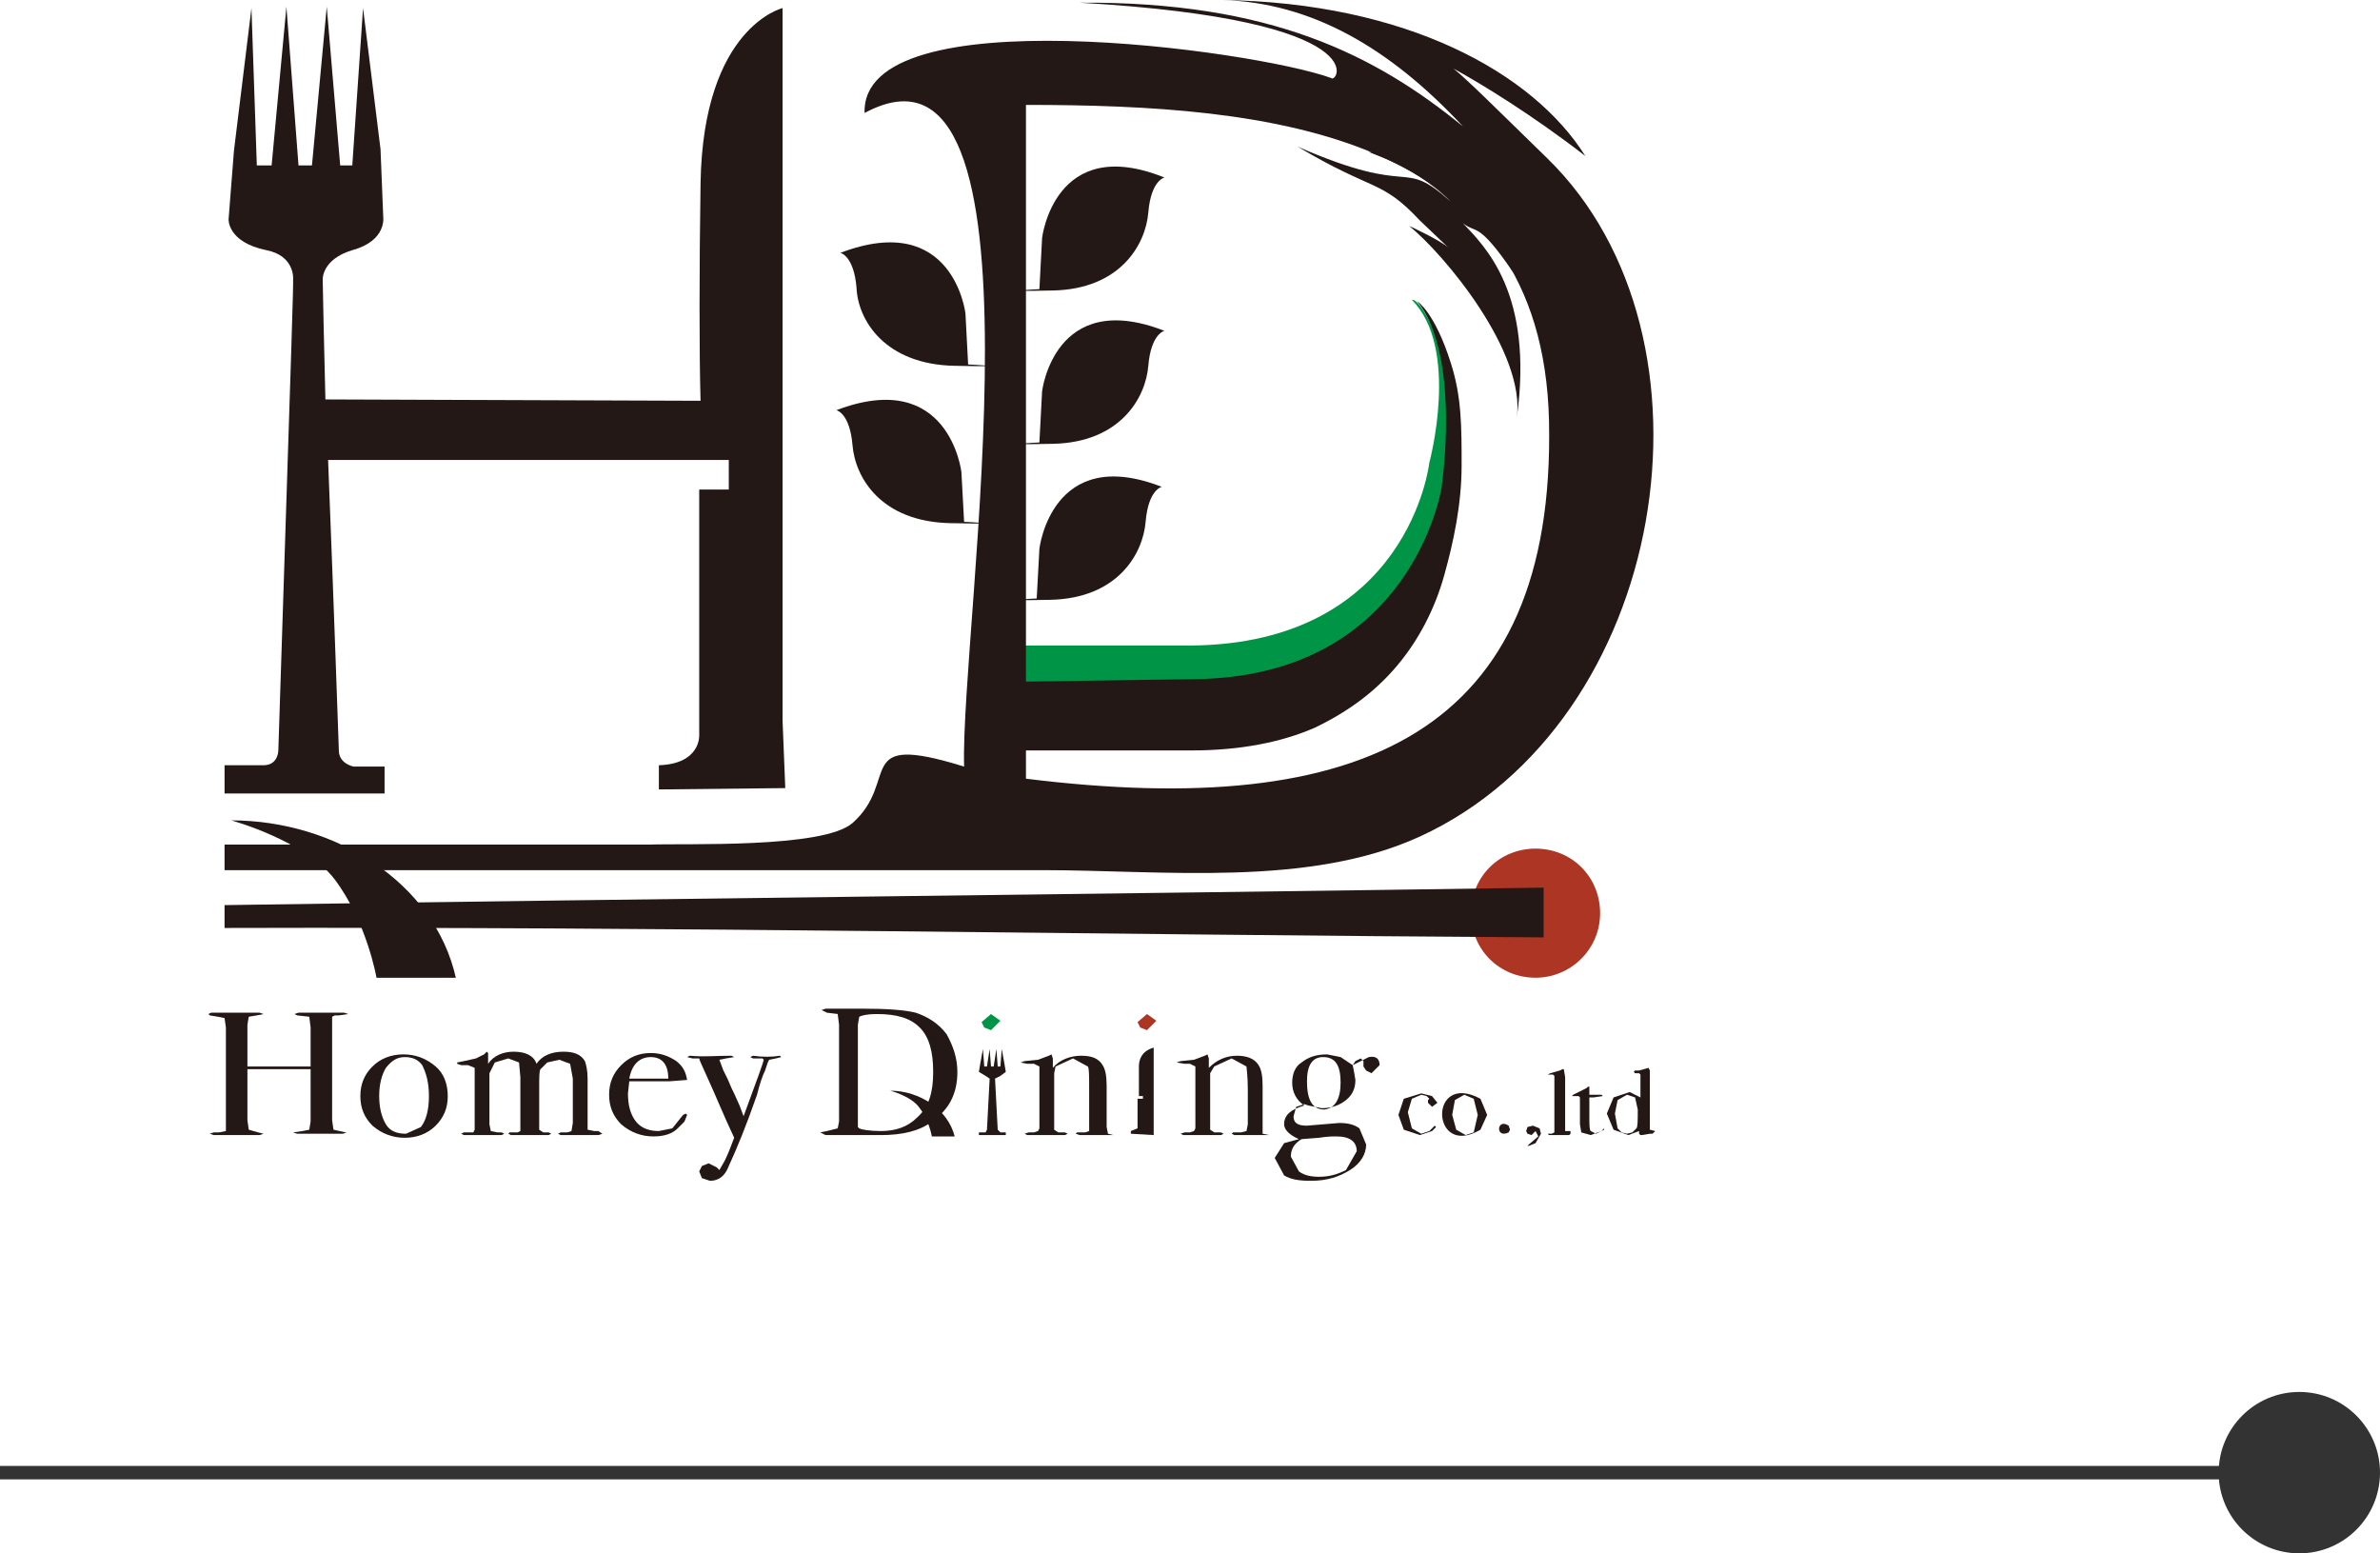
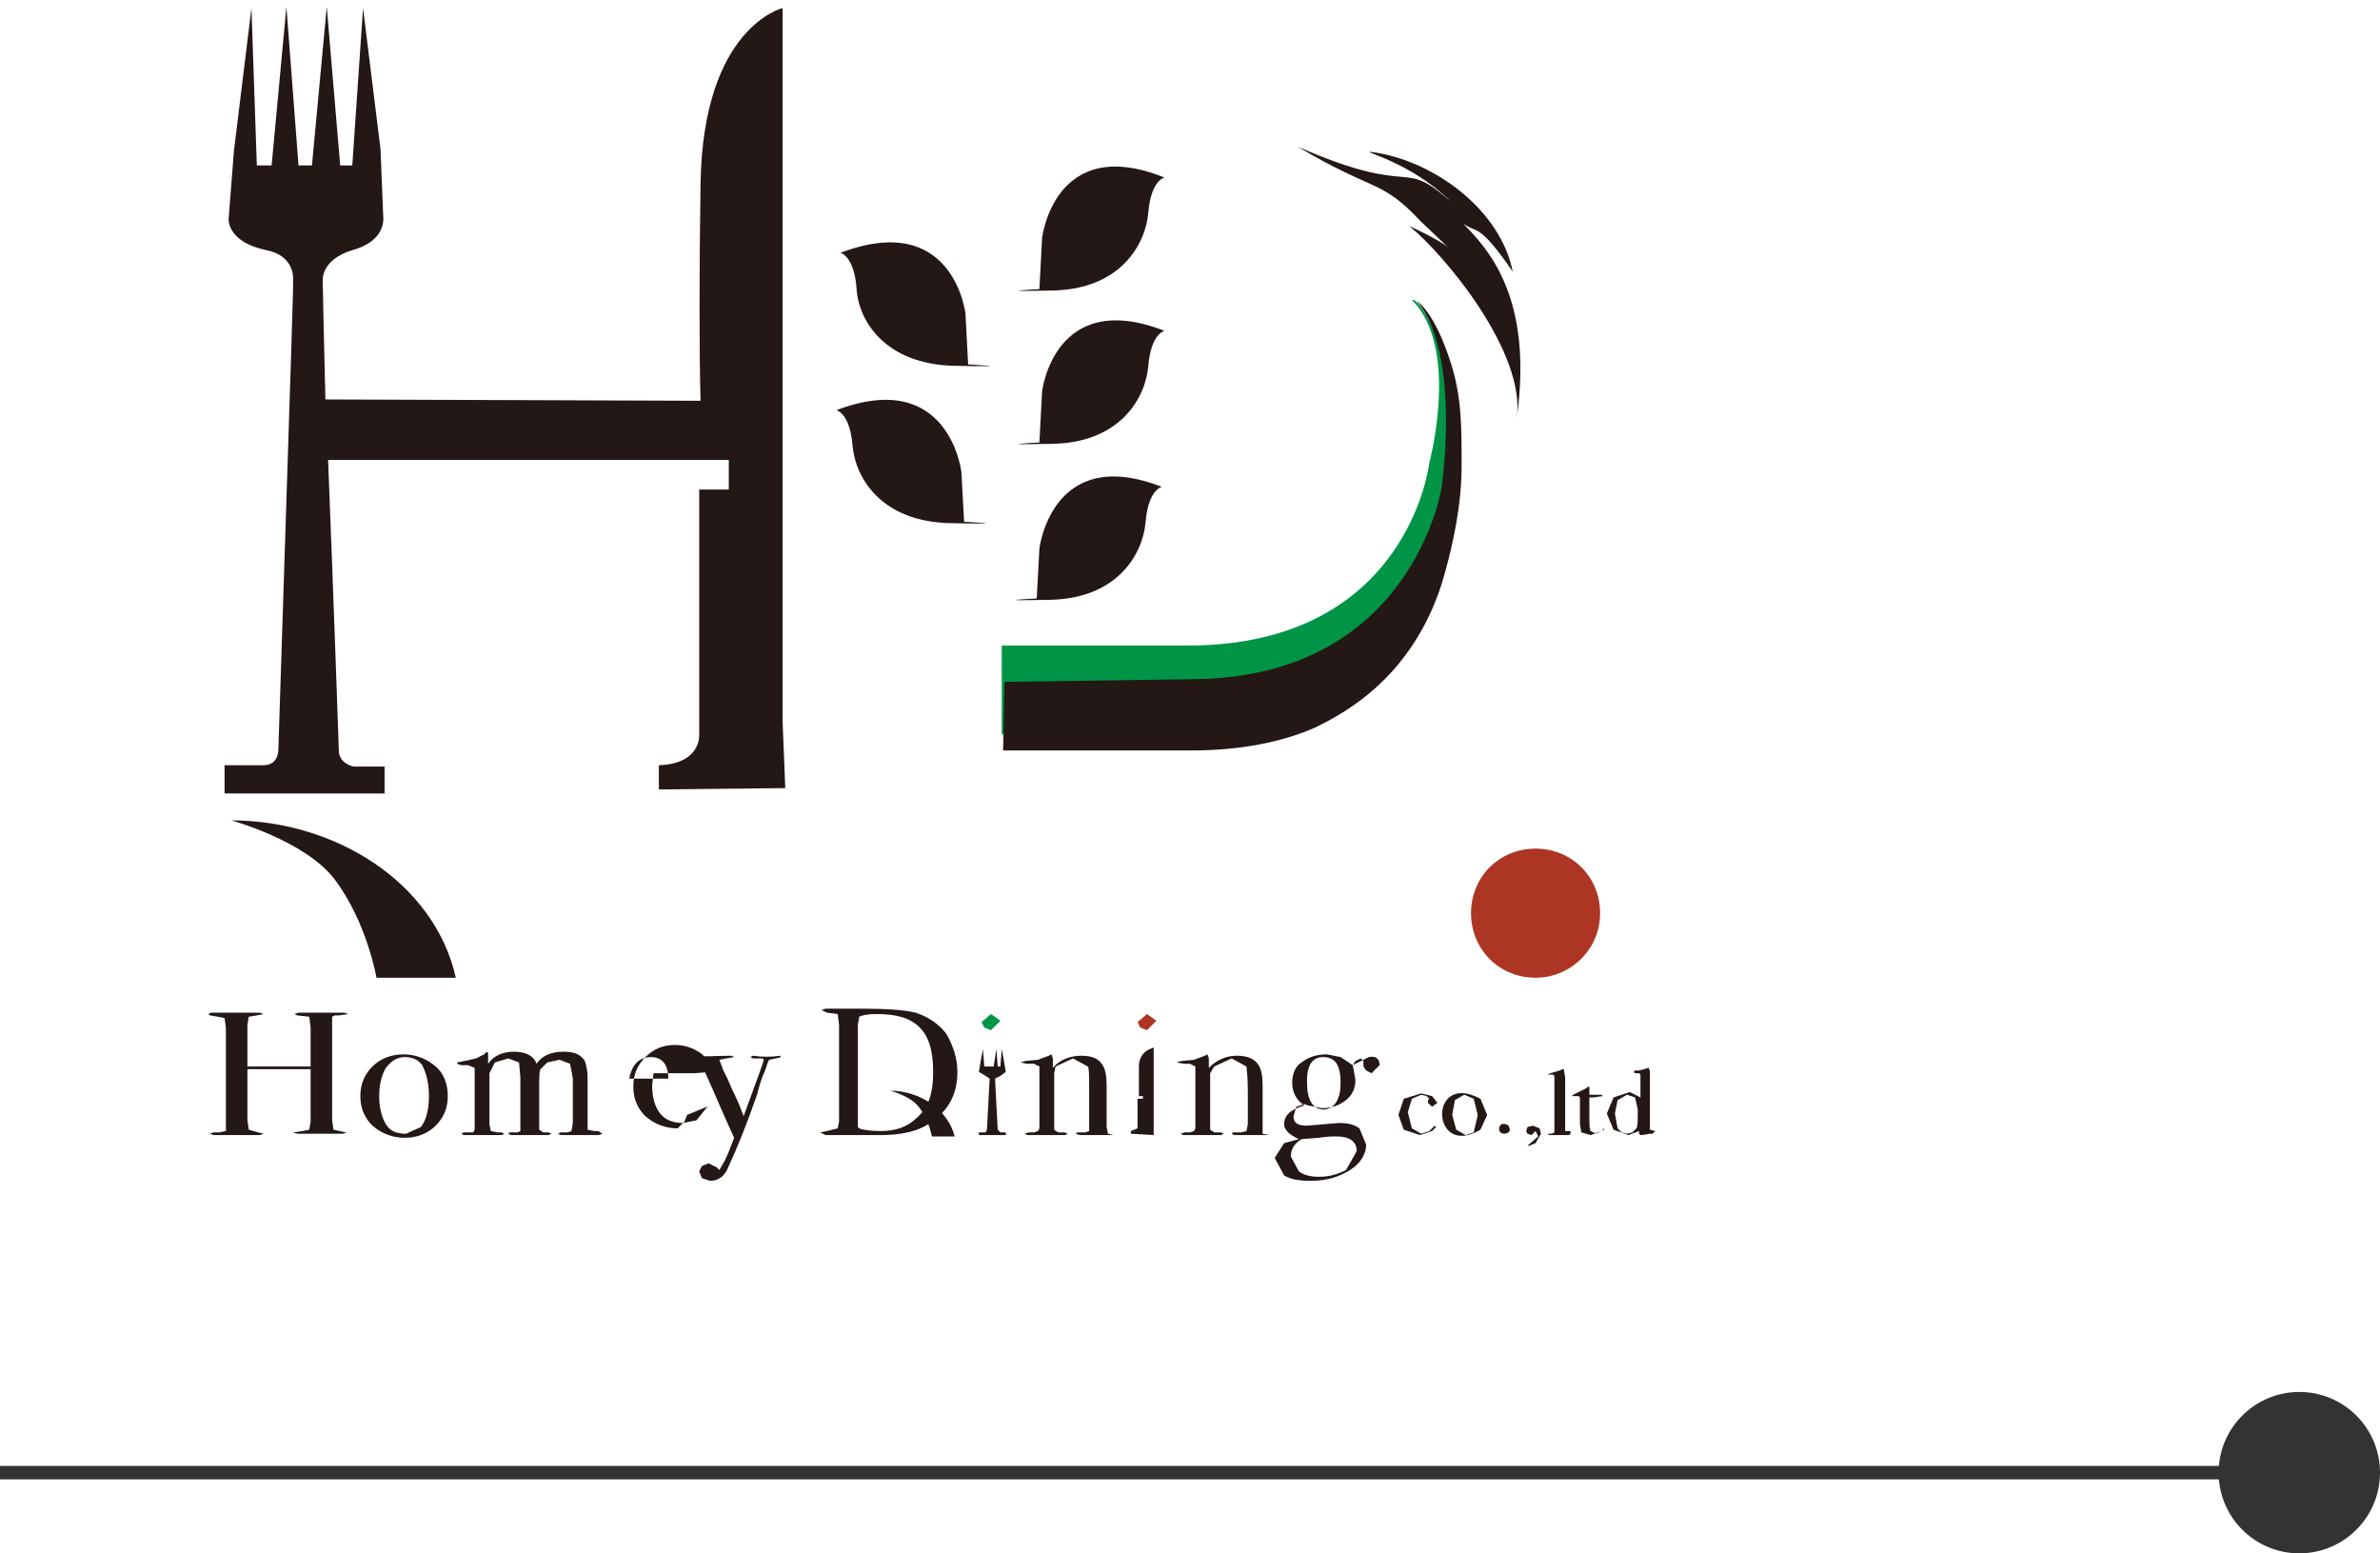
<svg xmlns="http://www.w3.org/2000/svg" version="1.1" id="レイヤー_1" x="0px" y="0px" viewBox="0 0 177 115.5" style="enable-background:new 0 0 177 115.5;" xml:space="preserve">
  <style type="text/css">
	.st0{fill:none;stroke:#333333;stroke-miterlimit:10;}
	.st1{fill:#333333;}
	.st2{fill:#AC3623;}
	.st3{fill:#009546;}
	.st4{fill:#231815;}
</style>
  <g>
    <g>
      <line class="st0" x1="0" y1="109.5" x2="171" y2="109.5" />
      <g>
        <circle class="st1" cx="171" cy="109.5" r="6" />
      </g>
    </g>
  </g>
  <g>
    <g>
      <path class="st2" d="M119,67.9c0,2.7-2.2,4.8-4.8,4.8c-2.7,0-4.8-2.1-4.8-4.8c0-2.7,2.1-4.8,4.8-4.8C116.9,63.1,119,65.2,119,67.9    " />
      <path class="st3" d="M105,22.3c0,0,0.8-0.4,2.6,4.8c0.9,2.4,0.8,4.3,0.8,7.1c0,2.8-0.4,5.5-1.1,7.9c-0.7,2.5-1.9,4.6-3.5,6.5    c-1.6,1.9-3.6,3.4-6.1,4.4c-2.5,1.1-5.6,1.6-9.2,1.6h-14V48h14c16.3-0.1,17.8-13.6,17.8-13.6S108.6,25.9,105,22.3" />
      <path class="st4" d="M105.4,22.4c0,0,1.3,0.8,2.5,4.6c0.8,2.5,0.8,4.7,0.8,7.6c0,2.9-0.6,5.7-1.3,8.2c-0.7,2.5-1.9,4.8-3.5,6.7    c-1.6,1.9-3.6,3.4-6.1,4.6c-2.5,1.1-5.6,1.7-9.2,1.7h-14l0.1-5.1l14-0.2c16.3-0.1,18.5-14.2,18.5-14.2S108.7,26.5,105.4,22.4" />
-       <path class="st4" d="M105.6,62.2c18.5-8.5,23.1-37.1,9.5-50.4c-4.1-4-5.9-5.8-7-6.7c2,1.1,5.8,3.4,9.8,6.5    C114,5.4,104.6,0.2,90.9,0c6.6,0.2,12.4,3.5,17.9,9.4c-6.5-5.3-14.3-9.3-28.5-9.2c22.5,1.3,19.1,6.1,18.7,5.6    C93.2,3.7,64-0.3,64.3,8.4c14.3-7.7,7.1,38.2,7.4,48.6c-8.4-2.6-4.7,1-8.3,4.2c-2.2,1.9-12.4,1.5-15.1,1.6H16.7l0,1.9h60.8    C86.5,64.7,97.3,66,105.6,62.2 M76.3,56.5c0-16.2,0-32.5,0-48.7c18.2,0,38.4,2,38.9,23.5c0.5,23.2-13.9,29.7-38.9,26.6V56.5     M16.7,69c34.2-0.1,64,0.5,98.1,0.7V66c-34.2,0.5-64,0.8-98.1,1.3V69z" />
      <path class="st4" d="M33.9,72.7c-1.6-7.1-9-11.7-16.7-11.7c0,0,5.5,1.5,7.7,4.4c2.4,3.2,3.1,7.3,3.1,7.3H33.9" />
      <path class="st4" d="M58.2,53.6v-53c0,0-5.9,1.4-6.1,13C52,20.2,52,26.3,52.1,29.8l-27.9-0.1C24.1,26,24,21,24,20.8    c0,0-0.1-1.5,2.2-2.2c2.6-0.7,2.3-2.5,2.3-2.5l-0.2-5L27,0.6l-0.8,11.7l-0.9,0L24.3,0.5l-1.1,11.8l-1,0L21.3,0.5l-1.1,11.8h-1.1    L18.7,0.6l-1.3,10.6l-0.4,5.1c0,0-0.1,1.7,2.8,2.3c2.1,0.4,2,2.1,2,2.1c0,1.2,0,1.2-1.1,35.1c0,0,0,1.1-1.1,1.1h-2.9v2.1h11.9V57    h-2.3c0,0-1.1-0.2-1.1-1.2c0,0-0.4-11.6-0.8-21.6l29.8,0v2.2H52v18.3c0,0,0.1,2.1-3,2.2v1.8l9.4-0.1L58.2,53.6" />
      <path class="st4" d="M77.5,17.7c0,0,0.9-7.8,9.1-4.5c0,0-1,0.2-1.2,2.6c-0.2,2.4-2.1,5.7-7.1,5.8c-5.1,0.1-1-0.1-1-0.1L77.5,17.7" />
      <path class="st4" d="M77.3,40.8c0,0,0.9-7.8,9.1-4.6c0,0-1,0.2-1.2,2.6c-0.2,2.4-2.1,5.7-7.1,5.8c-5.1,0.1-1-0.1-1-0.1L77.3,40.8" />
      <path class="st4" d="M77.5,29.1c0,0,0.9-7.7,9.1-4.5c0,0-1,0.2-1.2,2.6c-0.2,2.4-2.1,5.7-7.1,5.8c-5.1,0.1-1-0.1-1-0.1L77.5,29.1" />
      <path class="st4" d="M71.5,35.1c0,0-0.9-7.8-9.3-4.6c0,0,1,0.2,1.2,2.6c0.2,2.4,2.1,5.7,7.3,5.8c5.2,0.1,1-0.1,1-0.1L71.5,35.1" />
      <path class="st4" d="M71.8,23.3c0,0-0.9-7.7-9.3-4.5c0,0,1,0.2,1.2,2.6c0.1,2.4,2.1,5.7,7.3,5.8c5.2,0.1,1-0.1,1-0.1L71.8,23.3" />
      <path class="st4" d="M107.7,18.4c-0.7-0.6-2.9-1.6-2.9-1.6c2.6,2.1,8.7,9.4,8,14.3c1.3-9.3-2.4-12.8-4-14.5c1,0.8,1.1-0.2,3.7,3.6    c-0.9-4.6-5.9-8.3-10.5-8.9c-1-0.1,2.9,0.7,5.9,3.7c-3.8-3.4-2.5-0.2-11.4-4.1c5.7,3.4,6.2,2.4,9.1,5.5L107.7,18.4" />
      <path class="st4" d="M71,84.5c-0.5-2-2.6-3.4-4.8-3.4c0,0,1.6,0.4,2.2,1.3c0.7,0.9,0.9,2.1,0.9,2.1H71" />
      <polyline class="st4" points="74.2,84 74,80.2 74.4,80 74.8,79.7 74.7,79.1 74.5,78 74.4,79.3 73.2,79.3 73.1,78 72.9,79.1     72.8,79.7 73.3,80 73.6,80.2 73.4,84 73.3,84.2 72.8,84.2 72.8,84.4 74.8,84.4 74.8,84.2 74.4,84.2 74.2,84   " />
-       <polyline class="st4" points="73.7,79.4 73.4,79.4 73.4,79.3 73.6,78 73.7,79.3 73.7,79.4   " />
      <polyline class="st4" points="74.2,79.4 73.9,79.4 73.9,79.3 74.1,78 74.2,79.3 74.2,79.4   " />
      <path class="st4" d="M85.8,84.4v-6.5c0,0-1.1,0.2-1.1,1.4c0,1.3,0,2.2,0,2.2h0.3v0.2h-0.4v2.2l-0.5,0.2v0.2L85.8,84.4" />
      <path class="st4" d="M25.8,84.2l-0.3,0.1h-3.4l-0.3-0.1l0.7-0.1L23,84l0.1-0.6v-3.9h-4.7v3.8l0.1,0.7l0.7,0.2l0.4,0.1l-0.3,0.1    h-2.1c-0.3,0-0.7,0-1.3,0l-0.3-0.1l0.3-0.1l0.4,0l0.5-0.1l0-0.7v-7l-0.1-0.7l-0.5-0.1l-0.6-0.1l-0.1-0.1l0.2-0.1l0.3,0    c0.2,0,0.9,0,1.8,0H19l0.3,0l0.3,0.1l-0.5,0.1l-0.6,0.1l-0.1,0.6v3.1h4.7v-2.9l-0.1-0.8l-0.9-0.1l-0.2-0.1l0.3-0.1h1.7    c0.6,0,1.1,0,1.3,0h0.4l0.3,0.1l-0.7,0.1l-0.3,0l-0.2,0.1l0,0.6v7.1l0.1,0.7l0.9,0.2L25.8,84.2" />
      <path class="st4" d="M33.3,81.5c0,0.9-0.3,1.6-0.9,2.2c-0.6,0.6-1.4,0.9-2.3,0.9c-0.9,0-1.7-0.3-2.4-0.9c-0.6-0.6-0.9-1.3-0.9-2.2    c0-0.9,0.3-1.6,0.9-2.2c0.6-0.6,1.4-0.9,2.3-0.9c0.9,0,1.7,0.3,2.4,0.9C33,79.8,33.3,80.6,33.3,81.5 M31.9,81.5    c0-1-0.2-1.7-0.5-2.3c-0.3-0.4-0.7-0.6-1.3-0.6c-0.6,0-1,0.3-1.4,0.8c-0.3,0.5-0.5,1.2-0.5,2.1c0,0.9,0.2,1.6,0.5,2.1    c0.3,0.5,0.8,0.7,1.5,0.7l1.1-0.5C31.7,83.3,31.9,82.5,31.9,81.5z" />
      <path class="st4" d="M44.8,84.3l-0.3,0.1h-1.2c0,0-0.6,0-1.6,0l-0.2-0.1l0.2-0.1h0.5l0.3-0.1l0.1-0.6v-3.3l-0.2-1.1l-0.8-0.3    L40.7,79l-0.5,0.5c-0.1,0.1-0.1,0.6-0.1,1.5v2.5l0,0.5l0.3,0.2h0.4l0.2,0.1l-0.2,0.1h-0.1c-0.1,0-0.5,0-1.1,0H38l-0.2-0.1l0.1-0.1    l0.6,0l0.2-0.1l0-0.2v-3.8L38.6,79l-0.8-0.3l-1,0.3l-0.4,0.8v3.8l0.1,0.5l0.5,0.1h0.1l0.2,0l0.2,0.1l-0.2,0.1h-2.8l-0.2-0.1    l0.2-0.1l0.7,0l0.1-0.2v-3.4c0-0.7,0-1.1,0-1.2l-0.5-0.2h-0.5L34,79.1L34,79l0.5-0.1l0.9-0.2l0.6-0.3l0.2-0.2l0.1,0.1l0,0.8    c0.4-0.6,1.1-0.9,1.9-0.9c0.9,0,1.5,0.3,1.7,0.9c0.4-0.6,1.1-0.9,2-0.9c0.8,0,1.3,0.2,1.6,0.7c0.1,0.3,0.2,0.7,0.2,1.3v3.3l0,0.5    l0.5,0.1h0.3L44.8,84.3" />
-       <path class="st4" d="M51.1,82.9l-0.2,0.5l-0.5,0.5c-0.4,0.4-1,0.6-1.8,0.6c-0.9,0-1.7-0.3-2.4-0.9c-0.6-0.6-0.9-1.3-0.9-2.2    c0-0.9,0.3-1.6,0.9-2.2c0.6-0.6,1.3-0.9,2.2-0.9c0.7,0,1.3,0.2,1.9,0.6c0.5,0.4,0.7,0.8,0.8,1.4l-1.3,0.1h-1.1c-0.1,0-0.7,0-1.9,0    l-0.1,0.9c0,0.9,0.2,1.6,0.6,2.1c0.4,0.5,1,0.7,1.7,0.7l1-0.2l0.8-1l0.2-0.1L51.1,82.9 M49.7,80.2c0-1.1-0.5-1.6-1.3-1.6    c-0.8,0-1.4,0.5-1.6,1.6H49.7z" />
+       <path class="st4" d="M51.1,82.9l-0.2,0.5l-0.5,0.5c-0.9,0-1.7-0.3-2.4-0.9c-0.6-0.6-0.9-1.3-0.9-2.2    c0-0.9,0.3-1.6,0.9-2.2c0.6-0.6,1.3-0.9,2.2-0.9c0.7,0,1.3,0.2,1.9,0.6c0.5,0.4,0.7,0.8,0.8,1.4l-1.3,0.1h-1.1c-0.1,0-0.7,0-1.9,0    l-0.1,0.9c0,0.9,0.2,1.6,0.6,2.1c0.4,0.5,1,0.7,1.7,0.7l1-0.2l0.8-1l0.2-0.1L51.1,82.9 M49.7,80.2c0-1.1-0.5-1.6-1.3-1.6    c-0.8,0-1.4,0.5-1.6,1.6H49.7z" />
      <path class="st4" d="M58.1,78.6l-0.4,0.1l-0.5,0.1L57.1,79L57,79.3l-0.1,0.3c-0.2,0.4-0.4,1-0.6,1.8c-0.8,2.3-1.5,4-2.1,5.3    c-0.3,0.8-0.8,1.1-1.4,1.1l-0.6-0.2l-0.2-0.5l0.2-0.4l0.5-0.2l0.6,0.3l0.2,0.2l0.4-0.7c0.3-0.6,0.5-1.2,0.7-1.7    c-0.8-1.7-1.4-3.2-2-4.5c-0.4-0.9-0.6-1.3-0.6-1.4l-0.5,0l-0.4-0.1l0.2-0.1c1.1,0.1,1.9,0,3.1,0l0.2,0.1l-0.6,0.1l-0.5,0.1    l0.3,0.8l0.3,0.6l0.3,0.7c0.1,0.2,0.3,0.6,0.6,1.3l0.3,0.8c1-2.7,1.5-4.1,1.5-4.2l-0.1-0.1l-0.7,0l-0.2-0.1l0.2-0.1    c0.7,0.1,1.4,0.1,2,0L58.1,78.6" />
      <path class="st4" d="M71.2,79.7c0,1.6-0.6,2.8-1.9,3.7c-0.9,0.7-2.2,1-3.8,1H65c-0.3,0-0.8,0-1.4,0h-2.2L61,84.2l0.5-0.1l0.8-0.2    l0.1-0.5v-7.2l-0.1-0.8l-0.8-0.1l-0.4-0.2l0.3-0.1h2.7c1.9,0,3.2,0.1,4,0.3c0.9,0.3,1.7,0.8,2.3,1.6    C70.9,77.8,71.2,78.7,71.2,79.7 M69.4,79.7c0-1.5-0.3-2.6-1-3.3c-0.7-0.7-1.7-1-3.2-1c-0.7,0-1.1,0.1-1.3,0.2l-0.1,0.6v7.1l0,0.5    l0.1,0.1c0.2,0.1,0.8,0.2,1.6,0.2c1.1,0,2-0.3,2.7-1C69.1,82.3,69.4,81.2,69.4,79.7z" />
      <polyline class="st3" points="74.4,75.9 73.7,76.6 73.2,76.4 73,76 73.7,75.4 74.4,75.9   " />
      <path class="st4" d="M83.3,84.3l-0.2,0.1h-0.9c-1,0-1.6,0-1.8,0h-0.1L80,84.3l0.1-0.1l0.6,0l0.3-0.1l0-0.5v-2.6c0-1,0-1.6-0.1-1.7    l-1.1-0.6l-1.3,0.6l-0.1,0.5V84l0.3,0.2l0.5,0l0.2,0.1l-0.2,0.1c-0.9,0-1.9,0-2.8,0l-0.2-0.1l0.3-0.1h0.4l0.3-0.1l0.1-0.2V81    c0-1,0-1.6,0-1.7l-0.4-0.2h-0.5L75.9,79l0.3-0.1l1-0.1l0.8-0.3l0.2-0.1l0.1,0.3v0.7c0.5-0.6,1.3-0.9,2.1-0.9    c0.8,0,1.3,0.2,1.6,0.7c0.2,0.3,0.3,0.8,0.3,1.5v3.1l0.1,0.5l0.4,0.1h0.3L83.3,84.3" />
      <polyline class="st2" points="86,75.9 85.3,76.6 84.8,76.4 84.6,76 85.3,75.4 86,75.9   " />
      <path class="st4" d="M94.9,84.3l-0.2,0.1h-1c-1,0-1.6,0-1.8,0h-0.1l-0.2-0.1l0.1-0.1l0.6,0l0.4-0.1l0.1-0.5v-2.6    c0-1-0.1-1.6-0.1-1.7l-1.1-0.6l-1.3,0.6L90,79.8V84l0.3,0.2l0.5,0l0.2,0.1l-0.2,0.1c-1,0-1.9,0-2.8,0l-0.2-0.1l0.3-0.1h0.4    l0.3-0.1l0.1-0.2V81c0-1,0-1.6,0-1.7l-0.4-0.2h-0.4L87.5,79l0.3-0.1l1-0.1l0.8-0.3l0.2-0.1l0.1,0.3v0.7c0.6-0.6,1.3-0.9,2.1-0.9    c0.7,0,1.3,0.2,1.6,0.7c0.2,0.3,0.3,0.8,0.3,1.5v3.1l0,0.5l0.5,0.1h0.3L94.9,84.3" />
      <path class="st4" d="M102.6,79.2l-0.6,0.6l-0.4-0.2l-0.2-0.3l0-0.2l0-0.2l-0.2-0.2l-0.4,0.2l-0.2,0.3l0.1,0.5l0.1,0.6    c0,0.6-0.2,1.1-0.7,1.5c-0.5,0.4-1.1,0.6-1.8,0.6l-1-0.2l-0.3-0.1l-0.6,0.2L96.2,83c0,0.5,0.3,0.7,1,0.7l1.2-0.1l1.2-0.1    c0.6,0,1.1,0.1,1.5,0.4l0.5,1.2c0,0.7-0.4,1.4-1.2,1.9c-0.8,0.5-1.7,0.8-2.9,0.8c-0.9,0-1.5-0.1-2-0.4l-0.7-1.3l0.7-1.1l1.1-0.3    c-0.7-0.3-1.1-0.7-1.1-1.1c0-0.7,0.5-1.1,1.5-1.4c-0.6-0.4-0.9-1-0.9-1.7c0-0.6,0.2-1.2,0.7-1.5c0.5-0.4,1.1-0.6,1.9-0.6l1,0.2    l0.9,0.6l1.2-0.6C102.3,78.5,102.6,78.7,102.6,79.2 M100.9,85.6c0-0.7-0.5-1.1-1.5-1.1c-0.3,0-0.7,0-1.3,0.1l-1.3,0.1    C96.3,85,96,85.4,96,86l0.6,1.1c0.4,0.3,0.9,0.4,1.5,0.4c0.8,0,1.4-0.2,2-0.5L100.9,85.6 M99.7,80.5c0-1.3-0.4-1.9-1.3-1.9    c-0.8,0-1.2,0.6-1.2,1.8c0,1.4,0.4,2.1,1.3,2.1C99.3,82.4,99.7,81.7,99.7,80.5z" />
      <polyline class="st4" points="106.9,82 106.5,82.3 106.2,82 106.2,81.8 106.3,81.7 106.1,81.5 105.7,81.4 105,81.7 104.7,82.7     105,83.9 105.7,84.3 106.3,84.1 106.6,83.8 106.7,83.7 106.8,83.8 106.5,84.1 105.6,84.4 104.4,84 104,82.9 104.4,81.7     105.7,81.3 106.5,81.5 106.9,82   " />
      <path class="st4" d="M110.6,82.9l-0.5,1.1c-3.7,2.2-3.9-4.4,0-2.3L110.6,82.9 M109.9,82.9l-0.3-1.2l-0.7-0.3l-0.7,0.4l-0.2,1.1    l0.3,1.1l0.7,0.4l0.6-0.2L109.9,82.9z" />
      <path class="st4" d="M112.3,84l-0.1,0.2c-1,0.5-0.9-1.1,0-0.5L112.3,84" />
      <polyline class="st4" points="114.6,84.3 114.2,85 113.7,85.2 113.6,85.2 113.7,85.1 114.4,84.5 114.2,84.1 113.9,84.4     113.6,84.3 113.5,84.1 113.6,83.8 114,83.7 114.5,83.9 114.6,84.3   " />
      <path class="st4" d="M116.8,84.3l-0.1,0.1c-0.5,0-1,0-1.5,0l-0.1-0.1l0.1,0h0.2l0.2-0.1l0-0.5v-3.5l0-0.2l-0.1-0.1h-0.3l-0.1,0    l0.2-0.1l0.7-0.2l0.2-0.1l0.1,0l0.1,0.6v3.8l0,0.2l0.1,0l0.3,0L116.8,84.3" />
      <path class="st4" d="M119.3,83.9l-0.2,0.2l-0.8,0.3l-0.7-0.2l-0.1-0.6v-2l-0.1-0.1h-0.3l-0.2,0l0.1-0.1l1-0.5l0.1-0.1l0.1,0V81    l0,0.4l0.2,0l0.6,0l0.1,0l0.1,0.1l-0.7,0.1h-0.3v1.3c0,0.7,0,1.1,0.1,1.2l0.4,0.2l0.6-0.3H119.3L119.3,83.9" />
      <path class="st4" d="M123,84.2l-0.1,0.1h-0.2l-0.6,0.1l-0.1,0l-0.1-0.1v-0.2l-0.8,0.3l-1.1-0.4l-0.5-1.2l0.5-1.2l1.2-0.4l0.8,0.4    v-1.1l0-0.6l-0.1-0.1l-0.3,0l-0.1-0.1l0.1-0.1h0.3l0.7-0.2l0,0l0.1,0.2v2.7c0,1.1,0,1.6,0,1.7l0.4,0.1L123,84.2 M121.8,82.5    l-0.2-0.9l-0.6-0.2l-0.7,0.4l-0.2,1l0.2,1.1l0.3,0.3l0.4,0.1l0.4-0.1l0.3-0.3C121.8,83.8,121.8,83.3,121.8,82.5z" />
    </g>
  </g>
</svg>